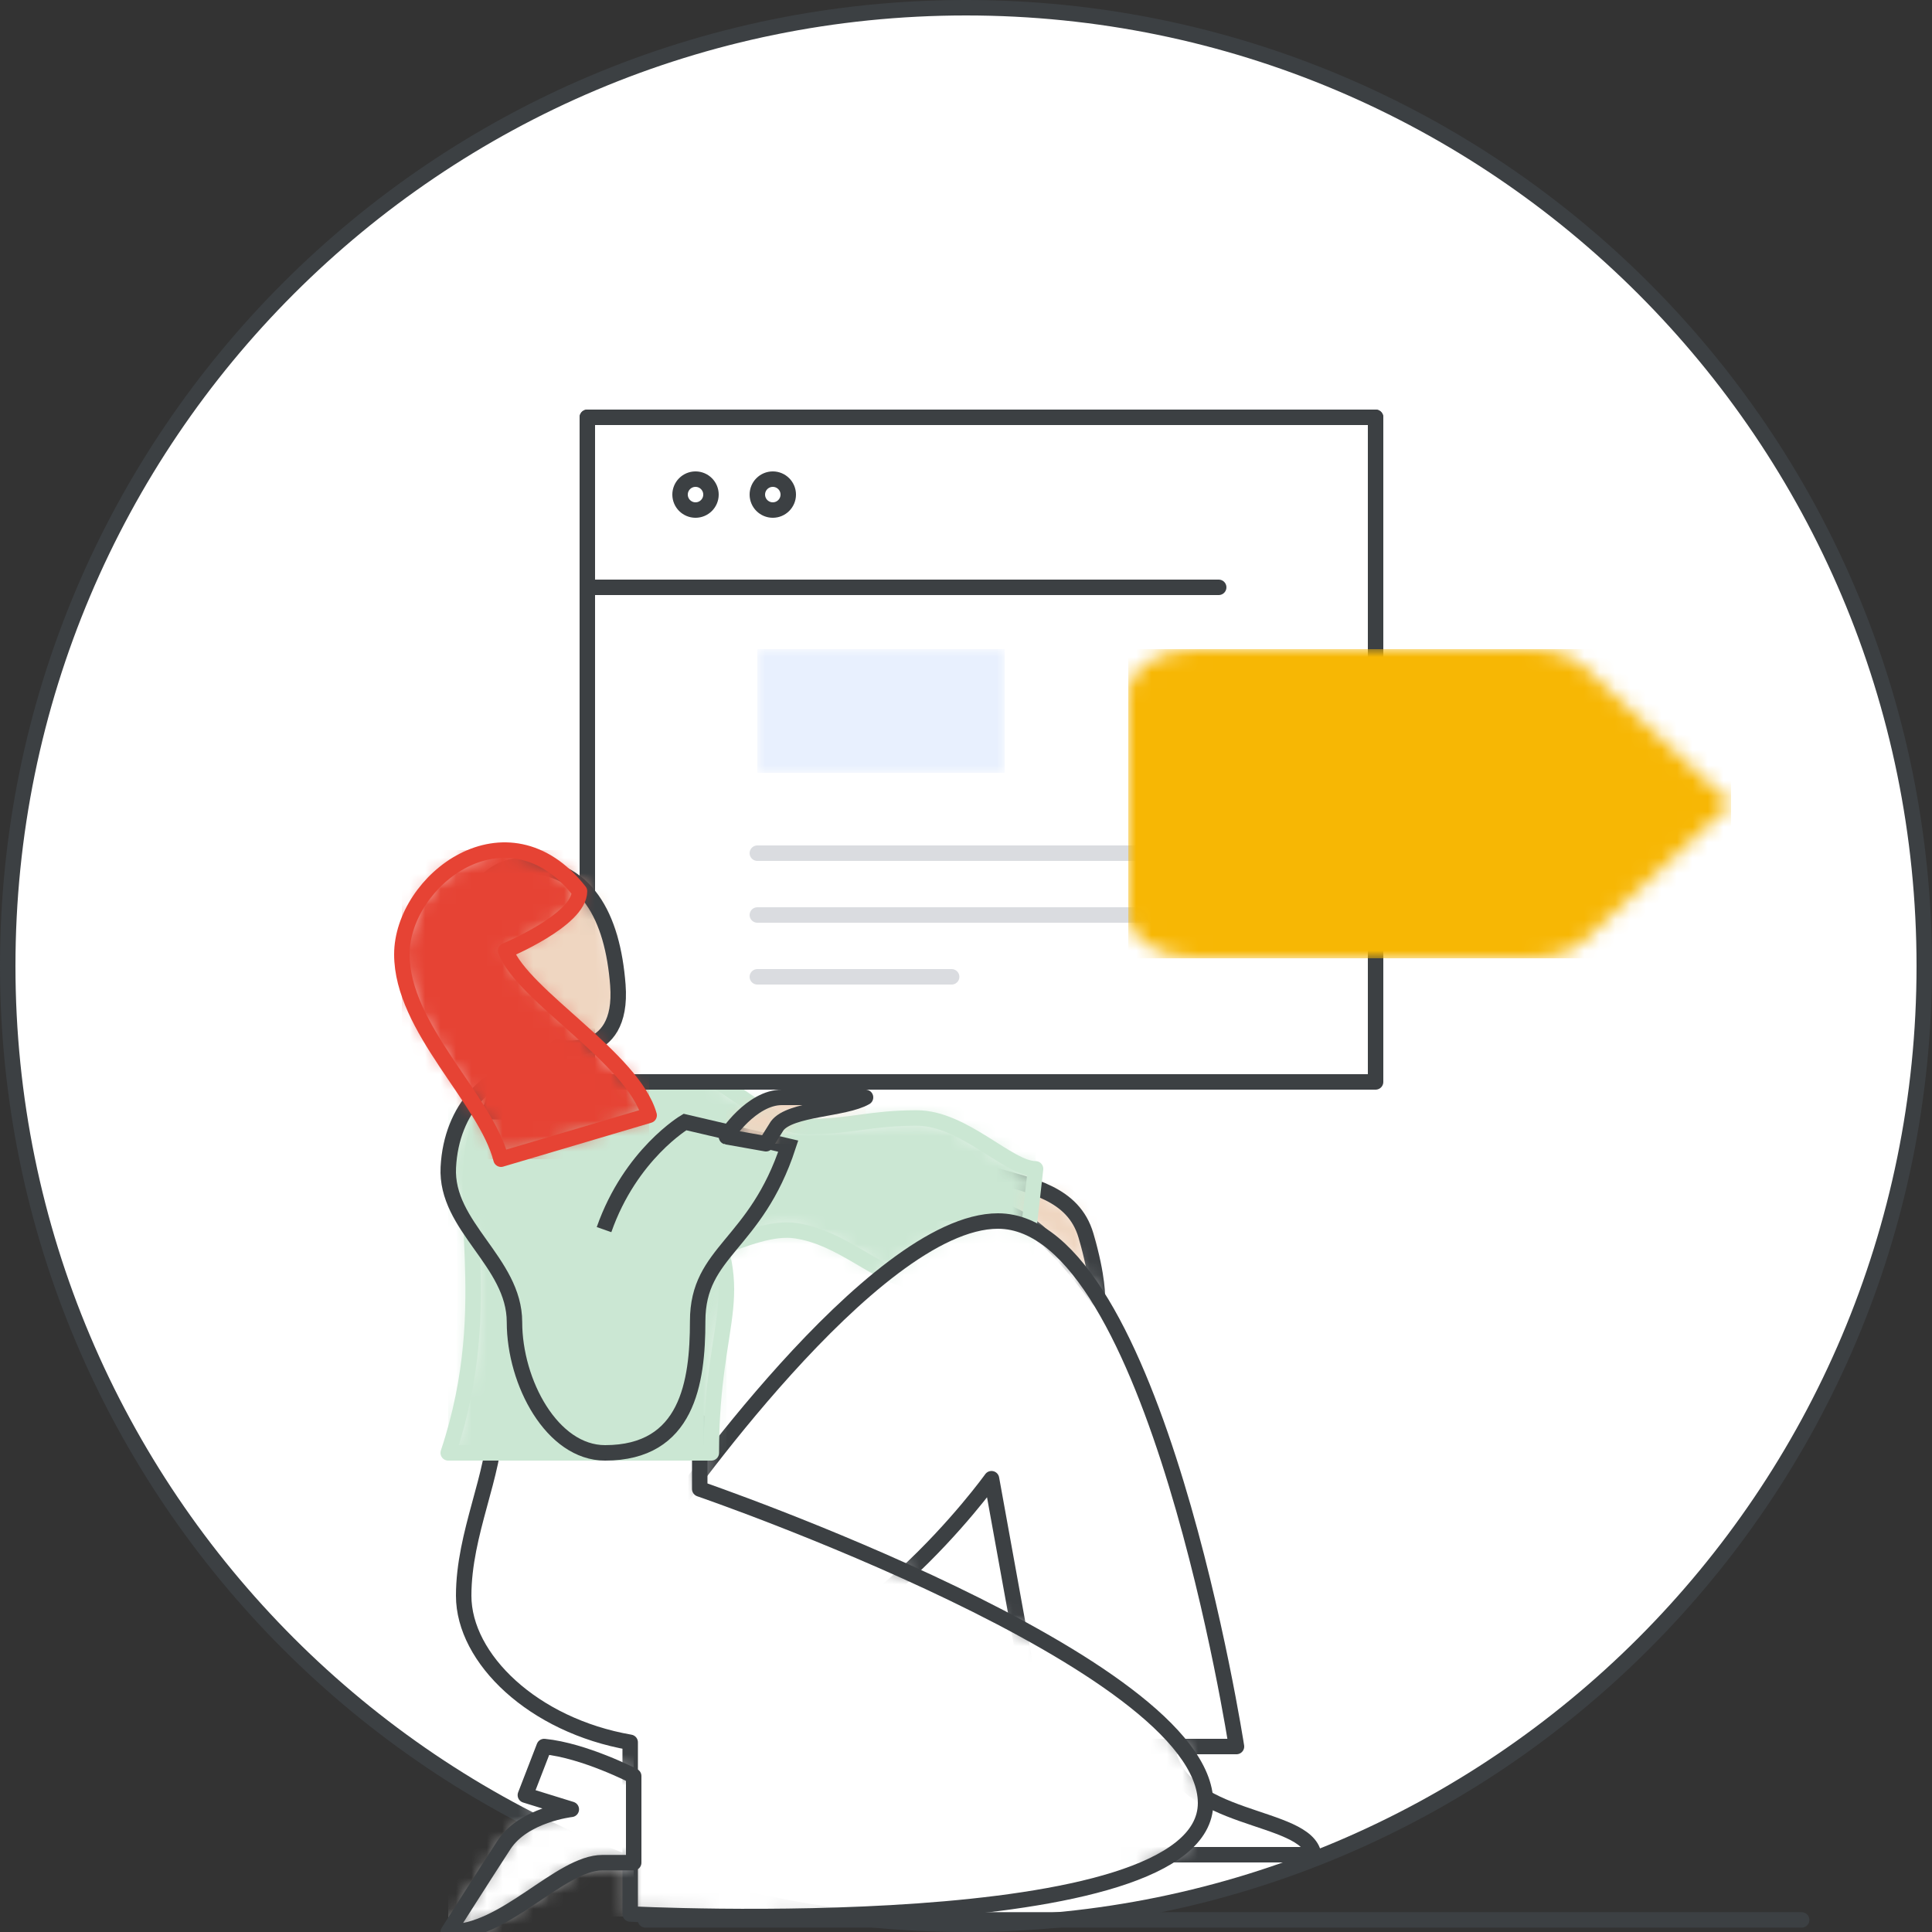
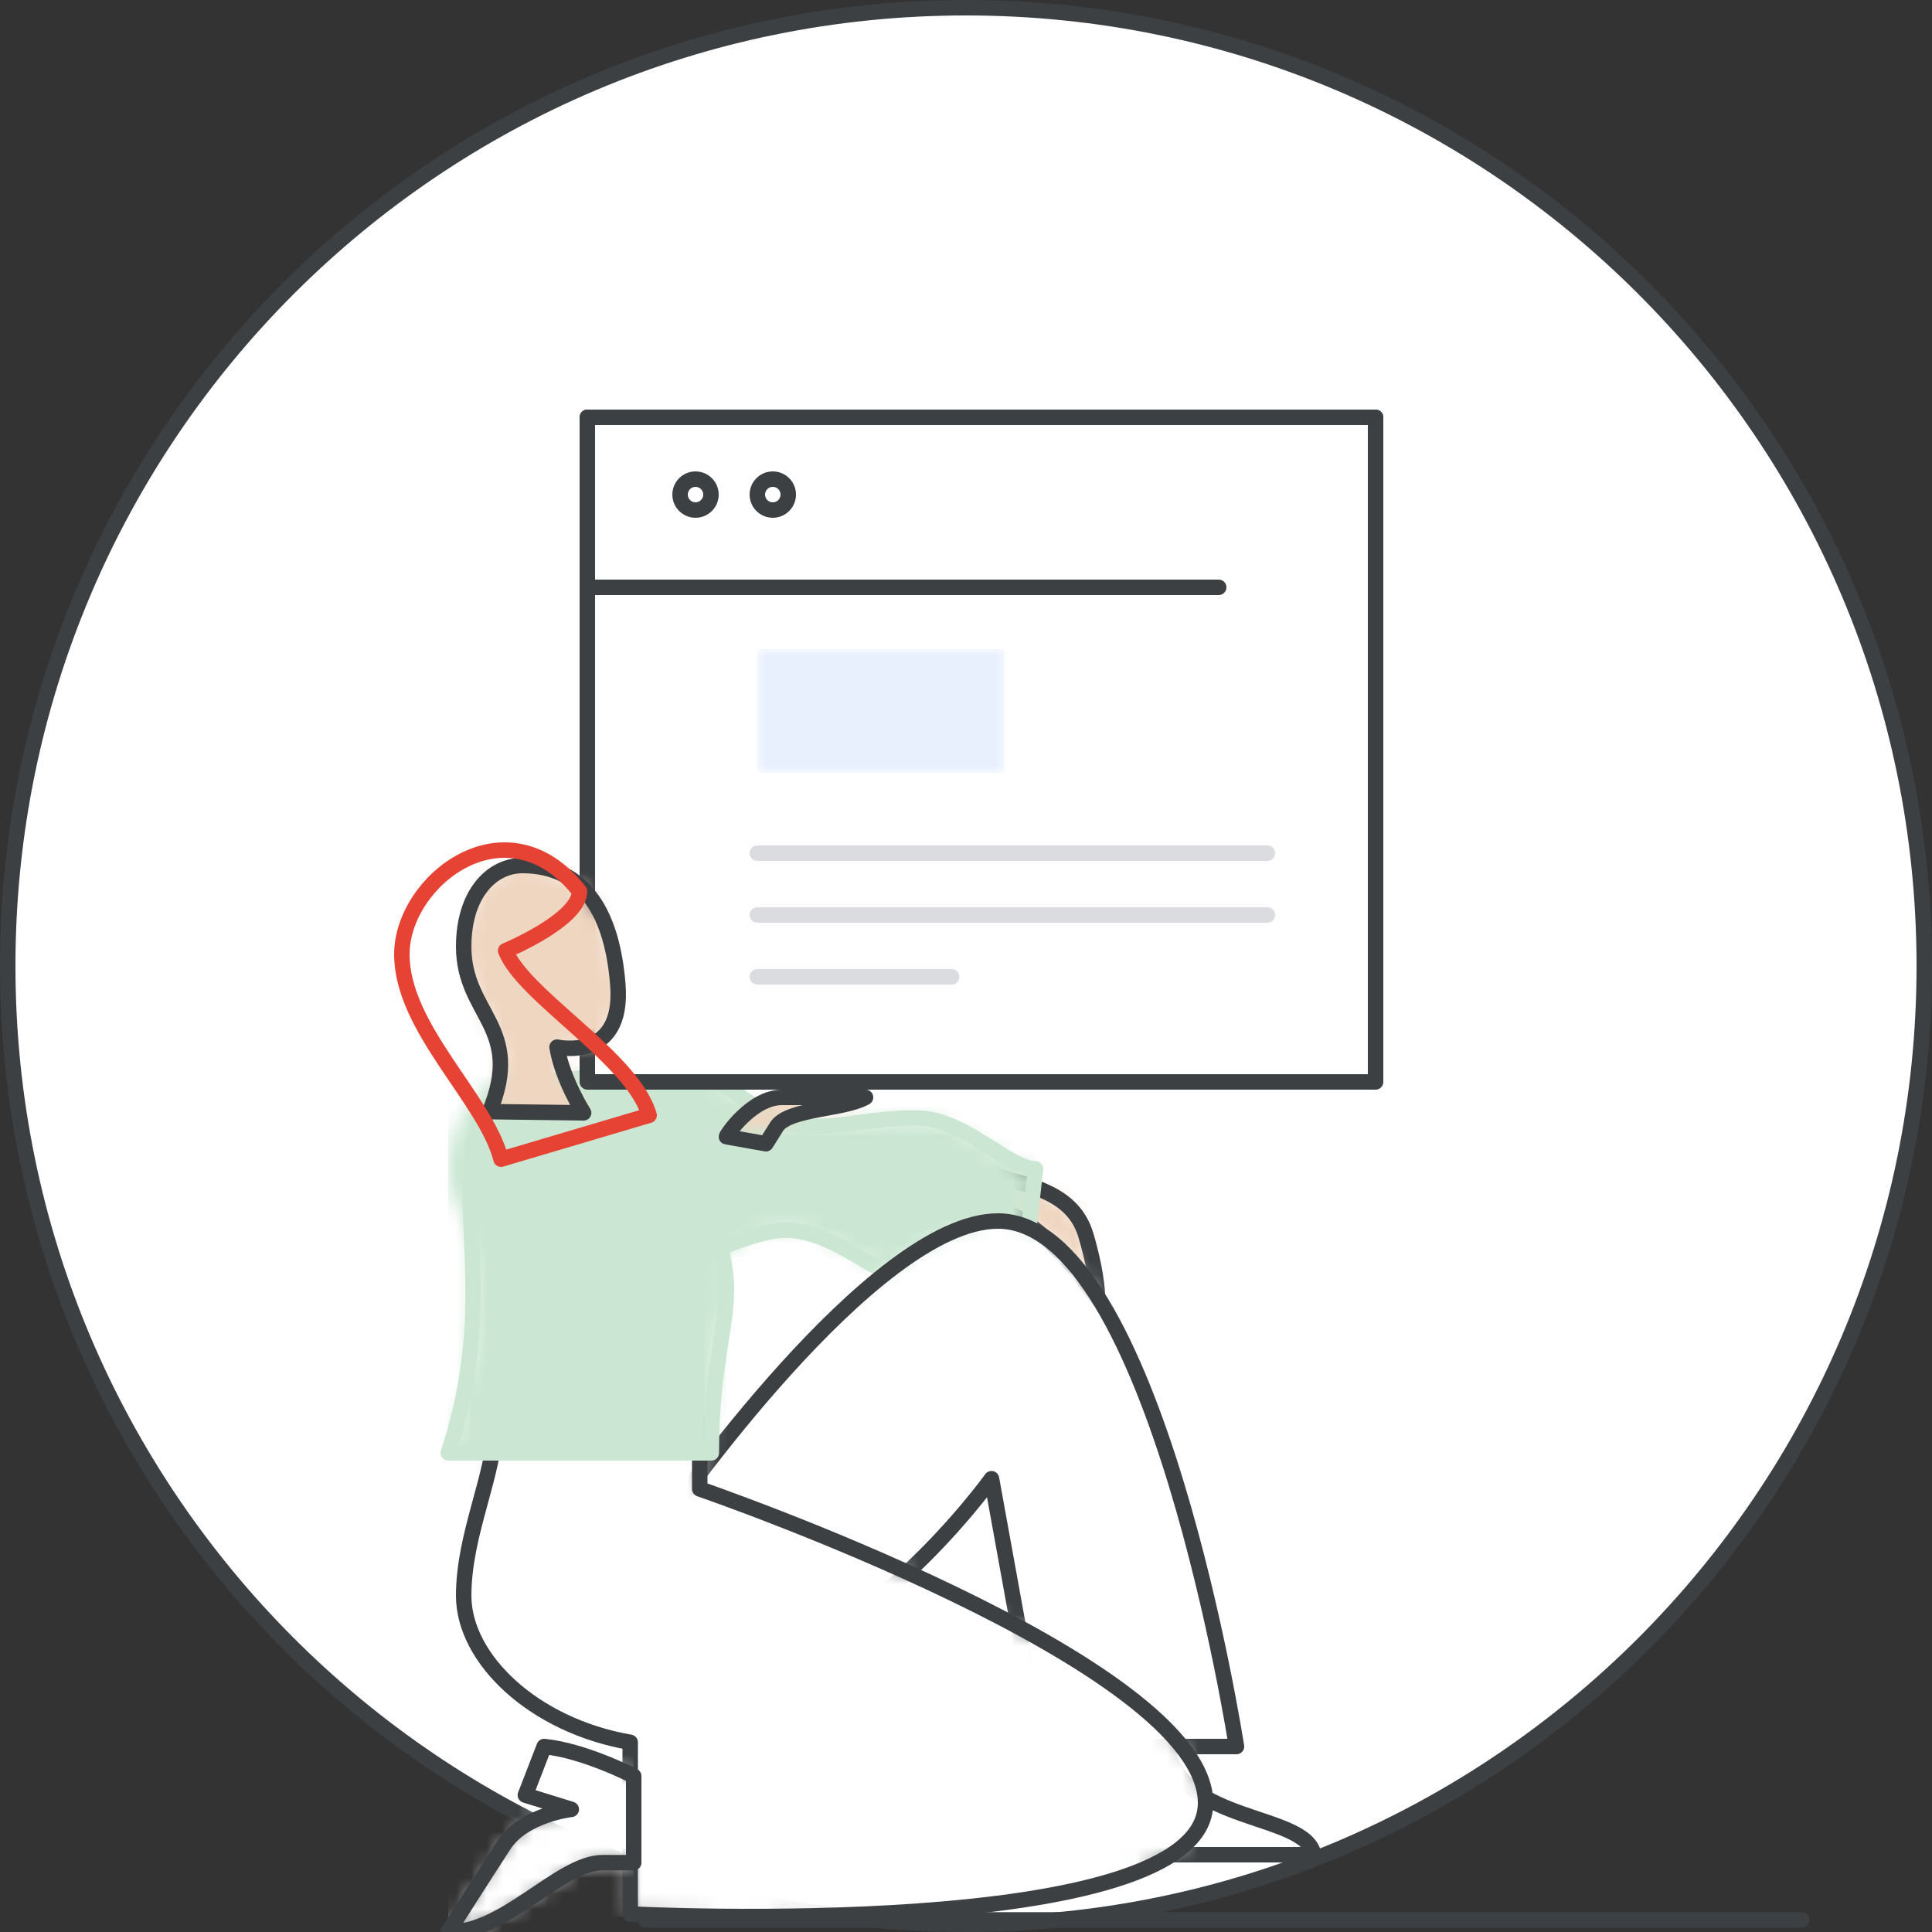
<svg xmlns="http://www.w3.org/2000/svg" width="125" height="125" viewBox="0 0 125 125" fill="none">
  <rect x="0" y="0" width="125" height="125" fill="#333333" stroke="none" />
  <g id="gmail-label-circle-graphic" clip-path="url(#clip0_2093_1995)">
    <g id="Clip path group">
      <g id="Group">
        <path id="Vector" d="M62.5 0.5C96.742 0.5 124.5 28.258 124.5 62.5C124.5 96.742 96.742 124.5 62.5 124.5C28.258 124.5 0.5 96.742 0.5 62.5C0.5 28.258 28.258 0.5 62.5 0.5Z" fill="white" stroke="#3C4043" />
        <g id="Group_2">
          <g id="Group_3">
            <g id="Clip path group_2">
              <mask id="mask0_2093_1995" style="mask-type:luminance" maskUnits="userSpaceOnUse" x="71" y="113" width="14" height="7">
                <g id="i2">
                  <path id="Vector_2" d="M75.511 113C76.263 117.989 84.53 117.285 84.999 120H71.002C71.002 120 71.001 119.934 71 119.813L71 119.422C71.009 118.205 71.103 115.304 71.753 113.012L75.511 113Z" fill="white" />
                </g>
              </mask>
              <g mask="url(#mask0_2093_1995)">
                <g id="Group_4">
                  <path id="Vector_3" d="M71 113H85V120H71V113Z" fill="white" />
                </g>
              </g>
            </g>
            <path id="Vector_4" d="M75.512 113C76.264 117.989 84.531 117.285 85 120H71.003C71.003 120 70.909 115.992 71.754 113.012L75.512 113Z" stroke="#3C4043" stroke-linecap="round" stroke-linejoin="round" />
          </g>
          <g id="Group_5">
            <g id="Clip path group_3">
              <mask id="mask1_2093_1995" style="mask-type:luminance" maskUnits="userSpaceOnUse" x="64" y="76" width="7" height="8">
                <g id="i3">
                  <path id="Vector_5" d="M64.233 76C66.665 76.726 69.45 77.174 70.261 79.936C70.904 82.126 70.991 83.399 70.999 83.831L70.999 83.981C70.999 83.994 70.998 84 70.998 84C70.998 84 69.154 81.383 67.499 79.999C66.439 79.019 65.452 78.416 64 78.112C64.007 77.236 64.233 76 64.233 76Z" fill="white" />
                </g>
              </mask>
              <g mask="url(#mask1_2093_1995)">
                <g id="Group_6">
                  <path id="Vector_6" d="M64 76H71V84H64V76Z" fill="#EFD6C1" />
                </g>
              </g>
            </g>
            <path id="Vector_7" d="M70.998 84C70.998 84 71.071 82.698 70.261 79.936C69.45 77.174 66.665 76.726 64.233 76C64.233 76 64.007 77.236 64 78.112C65.452 78.416 66.439 79.019 67.499 79.999C69.154 81.383 70.998 84 70.998 84Z" stroke="#3C4043" stroke-linecap="round" stroke-linejoin="round" />
          </g>
          <g id="Group_7">
            <g id="Clip path group_4">
              <mask id="mask2_2093_1995" style="mask-type:luminance" maskUnits="userSpaceOnUse" x="36" y="69" width="31" height="14">
                <g id="i4">
                  <path id="Vector_8" d="M44.472 69.191C47.06 69.639 49.43 72.891 52.242 72.891C53.4 72.891 54.289 72.796 55.146 72.685L55.879 72.587C56.86 72.456 57.889 72.333 59.318 72.333C62.355 72.333 65.245 75.623 67 75.623L66.257 82.2C64.435 82.352 61.331 83.335 58.968 82.882C56.606 82.427 54.492 80.082 51.499 79.629C48.507 79.175 44.303 82.503 40.972 81.898C37.64 81.293 36 69.867 36 69.867C38.924 69.867 40.541 68.51 44.472 69.191Z" fill="white" />
                </g>
              </mask>
              <g mask="url(#mask2_2093_1995)">
                <g id="Group_8">
                  <path id="Vector_9" d="M36 69H67V83H36V69Z" fill="#CBE7D3" />
                </g>
              </g>
            </g>
            <path id="Vector_10" d="M36 69.867C38.924 69.867 40.541 68.51 44.472 69.191C47.06 69.639 49.43 72.891 52.242 72.891C55.054 72.891 56.281 72.333 59.318 72.333C62.355 72.333 65.245 75.623 67 75.623L66.257 82.2C64.435 82.352 61.331 83.335 58.968 82.882C56.606 82.427 54.492 80.082 51.499 79.629C48.507 79.175 44.303 82.503 40.972 81.898C37.64 81.293 36 69.867 36 69.867Z" stroke="#CBE7D3" stroke-linecap="round" stroke-linejoin="round" />
          </g>
          <g id="Group_9">
            <g id="Clip path group_5">
              <mask id="mask3_2093_1995" style="mask-type:luminance" maskUnits="userSpaceOnUse" x="41" y="79" width="39" height="34">
                <g id="i5">
                  <path id="Vector_11" d="M64.569 79C74.753 79 80 113 80 113H67.291L64.15 95.672C64.15 95.672 55.203 108.143 45.976 108.143C39.032 108.143 40.957 102.491 42.334 99.695L42.451 99.462C42.852 98.675 43.18 98.166 43.18 98.166C43.18 98.166 56.461 79 64.569 79Z" fill="white" />
                </g>
              </mask>
              <g mask="url(#mask3_2093_1995)">
                <g id="Group_10">
                  <path id="Vector_12" d="M41 79H80V113H41V79Z" fill="white" />
                </g>
              </g>
            </g>
            <path id="Vector_13" d="M43.18 98.166C43.18 98.166 56.461 79 64.569 79C74.753 79 80 113 80 113H67.291L64.15 95.672C64.15 95.672 55.203 108.143 45.976 108.143C36.75 108.143 43.18 98.166 43.18 98.166Z" stroke="#3C4043" stroke-linecap="round" stroke-linejoin="round" />
          </g>
          <g id="Group_11">
            <g id="Clip path group_6">
              <mask id="mask4_2093_1995" style="mask-type:luminance" maskUnits="userSpaceOnUse" x="30" y="92" width="48" height="32">
                <g id="i6">
                  <path id="Vector_14" d="M45.273 92V96.335C45.273 96.335 78 107.579 78 116.655C78 125.732 40.773 123.835 40.773 123.835V112.727C34.5 111.643 30 107.308 30 103.244C30 99.18 32.045 95.387 32.045 92H45.273Z" fill="white" />
                </g>
              </mask>
              <g mask="url(#mask4_2093_1995)">
                <g id="Group_12">
                  <path id="Vector_15" d="M30 92H78V124H30V92Z" fill="white" />
                </g>
              </g>
            </g>
            <path id="Vector_16" d="M32.045 92C32.045 95.387 30 99.18 30 103.244C30 107.308 34.5 111.643 40.773 112.727V123.835C40.773 123.835 78 125.732 78 116.655C78 107.579 45.273 96.335 45.273 96.335V92H32.045Z" stroke="#3C4043" stroke-linecap="round" stroke-linejoin="round" />
          </g>
          <g id="Group_13">
            <g id="Clip path group_7">
              <mask id="mask5_2093_1995" style="mask-type:luminance" maskUnits="userSpaceOnUse" x="29" y="70" width="18" height="24">
                <g id="i7">
                  <path id="Vector_17" d="M31.128 72.437C33.123 67.703 41.102 70.201 44.959 77.039C48.816 83.876 46.023 84.796 46.023 94H29C32.325 84.007 29.133 77.17 31.128 72.437Z" fill="white" />
                </g>
              </mask>
              <g mask="url(#mask5_2093_1995)">
                <g id="Group_14">
                  <path id="Vector_18" d="M29 70H47V94H29V70Z" fill="#CBE7D3" />
                </g>
              </g>
            </g>
            <path id="Vector_19" d="M29 94H46.023C46.023 84.796 48.816 83.876 44.959 77.039C41.102 70.201 33.123 67.703 31.128 72.437C29.133 77.17 32.325 84.007 29 94Z" stroke="#CBE7D3" stroke-linecap="round" stroke-linejoin="round" />
          </g>
          <g id="Group_15">
            <g id="Clip path group_8">
              <mask id="mask6_2093_1995" style="mask-type:luminance" maskUnits="userSpaceOnUse" x="29" y="113" width="12" height="12">
                <g id="i8">
                  <path id="Vector_20" d="M35.207 113C37.808 113.257 41 114.909 41 114.909V120.513H38.982C36.221 120.513 32.611 125.113 29 124.998C29 124.998 30.038 123.363 31.108 121.693L31.375 121.276C31.82 120.582 32.256 119.906 32.61 119.363C33.885 117.408 36.964 117.064 36.964 117.064L33.991 116.144L35.207 113Z" fill="white" />
                </g>
              </mask>
              <g mask="url(#mask6_2093_1995)">
                <g id="Group_16">
                  <path id="Vector_21" d="M29 113H41V125H29V113Z" fill="white" />
                </g>
              </g>
            </g>
            <path id="Vector_22" d="M41 114.909C41 114.937 41 120.513 41 120.513H38.982C36.221 120.513 32.611 125.113 29 124.998C29 124.998 31.335 121.318 32.61 119.363C33.885 117.408 36.964 117.064 36.964 117.064L33.991 116.144L35.207 113C37.808 113.257 41 114.909 41 114.909Z" stroke="#3C4043" stroke-linecap="round" stroke-linejoin="round" />
          </g>
          <g id="Group_17">
            <g id="Clip path group_9">
              <mask id="mask7_2093_1995" style="mask-type:luminance" maskUnits="userSpaceOnUse" x="29" y="69" width="22" height="25">
                <g id="i9">
                  <path id="Vector_23" d="M34.535 69L39.081 79.556C40.793 74.676 44.316 72.594 44.316 72.594L51 74.156C48.893 80.597 45.139 80.918 45.139 85.477C45.139 89.446 44.481 94 39.147 94C35.723 94 33.287 89.446 33.287 85.542C33.287 81.638 28.809 79.361 29.006 75.522C29.204 71.683 31.702 69.243 34.535 69Z" fill="white" />
                </g>
              </mask>
              <g mask="url(#mask7_2093_1995)">
                <g id="Group_18">
                  <path id="Vector_24" d="M29 69H51V94H29V69Z" fill="#CBE7D3" />
                </g>
              </g>
            </g>
-             <path id="Vector_25" d="M39.081 79.556C40.793 74.676 44.316 72.594 44.316 72.594L51 74.156C48.893 80.597 45.139 80.918 45.139 85.477C45.139 89.446 44.481 94 39.147 94C35.723 94 33.287 89.446 33.287 85.542C33.287 81.638 28.809 79.361 29.006 75.522C29.204 71.683 31.702 69.243 34.535 69" stroke="#3C4043" stroke-miterlimit="10" />
          </g>
          <g id="Group_19">
            <g id="Clip path group_10">
              <mask id="mask8_2093_1995" style="mask-type:luminance" maskUnits="userSpaceOnUse" x="47" y="71" width="9" height="3">
                <g id="i10">
-                   <path id="Vector_26" d="M56 71C55.459 71.314 54.57 71.49 53.644 71.662L53.087 71.765C51.88 71.992 50.717 72.255 50.28 72.845L49.556 74L47.002 73.547C46.931 73.534 48.62 71 50.588 71H56Z" fill="white" />
+                   <path id="Vector_26" d="M56 71C55.459 71.314 54.57 71.49 53.644 71.662L53.087 71.765C51.88 71.992 50.717 72.255 50.28 72.845L47.002 73.547C46.931 73.534 48.62 71 50.588 71H56Z" fill="white" />
                </g>
              </mask>
              <g mask="url(#mask8_2093_1995)">
                <g id="Group_20">
                  <path id="Vector_27" d="M47 71H56V74H47V71Z" fill="#EFD6C1" />
                </g>
              </g>
            </g>
            <path id="Vector_28" d="M47.002 73.547C46.931 73.534 48.62 71 50.588 71H56C54.647 71.784 51.12 71.711 50.28 72.845L49.556 74L47.002 73.547Z" stroke="#3C4043" stroke-linecap="round" stroke-linejoin="round" />
          </g>
          <g id="Group_21">
            <g id="Clip path group_11">
              <mask id="mask9_2093_1995" style="mask-type:luminance" maskUnits="userSpaceOnUse" x="38" y="27" width="51" height="43">
                <g id="i11">
                  <path id="Vector_29" d="M89 27V70H38V27H89Z" fill="white" />
                </g>
              </mask>
              <g mask="url(#mask9_2093_1995)">
                <g id="Group_22">
                  <path id="Vector_30" d="M38 27H89V70H38V27Z" fill="white" />
                </g>
              </g>
            </g>
            <path id="Vector_31" d="M89 27H38V70H89V27Z" stroke="#3C4043" stroke-linecap="round" stroke-linejoin="round" />
            <path id="Vector_32" d="M78.849 38H38V27H89" stroke="#3C4043" stroke-linecap="round" stroke-linejoin="round" />
            <g id="Group_23">
              <g id="Clip path group_12">
                <mask id="mask10_2093_1995" style="mask-type:luminance" maskUnits="userSpaceOnUse" x="49" y="42" width="16" height="8">
                  <g id="i12">
                    <path id="Vector_33" d="M65 42V50H49V42H65Z" fill="white" />
                  </g>
                </mask>
                <g mask="url(#mask10_2093_1995)">
                  <g id="Group_24">
                    <path id="Vector_34" d="M49 42H65V50H49V42Z" fill="#E8F0FE" />
                  </g>
                </g>
              </g>
            </g>
            <g id="Group_25">
              <path id="Vector_35" d="M49 55.2H82" stroke="#DADCE0" stroke-linecap="round" stroke-linejoin="round" />
            </g>
            <g id="Group_26">
              <path id="Vector_36" d="M49 59.2H82" stroke="#DADCE0" stroke-linecap="round" stroke-linejoin="round" />
            </g>
            <g id="Group_27">
              <path id="Vector_37" d="M49 63.2H61.571" stroke="#DADCE0" stroke-linecap="round" stroke-linejoin="round" />
            </g>
            <g id="Group_28">
              <path id="Vector_38" d="M45 33C45.552 33 46 32.552 46 32C46 31.448 45.552 31 45 31C44.448 31 44 31.448 44 32C44 32.552 44.448 33 45 33Z" stroke="#3C4043" stroke-linecap="round" stroke-linejoin="round" />
            </g>
            <g id="Group_29">
              <path id="Vector_39" d="M50 33C50.552 33 51 32.552 51 32C51 31.448 50.552 31 50 31C49.448 31 49 31.448 49 32C49 32.552 49.448 33 50 33Z" stroke="#3C4043" stroke-linecap="round" stroke-linejoin="round" />
            </g>
          </g>
          <g id="Group_30">
            <g id="Clip path group_13">
              <mask id="mask11_2093_1995" style="mask-type:luminance" maskUnits="userSpaceOnUse" x="30" y="56" width="10" height="16">
                <g id="i13">
                  <path id="Vector_40" d="M33.8 56C37.94 56 39.636 59.316 39.976 63.729C40.318 68.182 36.926 67.891 36.182 67.775L36.105 67.762C36.063 67.754 36.04 67.749 36.04 67.749C36.379 69.836 37.76 72 37.76 72L31.678 71.923C33.936 66.461 30 65.651 30 61.245C30 57.844 31.809 56 33.8 56Z" fill="white" />
                </g>
              </mask>
              <g mask="url(#mask11_2093_1995)">
                <g id="Group_31">
                  <path id="Vector_41" d="M30 56H40V72H30V56Z" fill="#EFD6C1" />
                </g>
              </g>
            </g>
            <path id="Vector_42" d="M37.76 72C37.76 72 36.379 69.836 36.04 67.749C36.04 67.749 40.36 68.727 39.976 63.729C39.636 59.316 37.94 56 33.8 56C31.809 56 30 57.844 30 61.245C30 65.651 33.936 66.461 31.678 71.923L37.76 72Z" stroke="#3C4043" stroke-linecap="round" stroke-linejoin="round" />
          </g>
          <g id="Group_32">
            <g id="Clip path group_14">
              <mask id="mask12_2093_1995" style="mask-type:luminance" maskUnits="userSpaceOnUse" x="26" y="55" width="16" height="20">
                <g id="i14">
-                   <path id="Vector_43" d="M37.493 57.665C37.493 59.414 33.259 61.278 32.761 61.491L32.714 61.511C33.856 64.446 40.957 68.469 42 72.16L32.416 75C31.422 71.118 26 66.528 26 61.747C26 56.967 32.786 51.689 37.493 57.665Z" fill="white" />
-                 </g>
+                   </g>
              </mask>
              <g mask="url(#mask12_2093_1995)">
                <g id="Group_33">
                  <path id="Vector_44" d="M26 55H42V75H26V55Z" fill="#E64334" />
                </g>
              </g>
            </g>
            <path id="Vector_45" d="M37.493 57.665C37.493 59.524 32.714 61.511 32.714 61.511C33.856 64.446 40.957 68.469 42 72.16L32.416 75C31.422 71.118 26 66.528 26 61.747C26 56.967 32.786 51.689 37.493 57.665Z" stroke="#E64334" stroke-linecap="round" stroke-linejoin="round" />
          </g>
          <g id="Group_34">
            <path id="Vector_46" d="M41.762 124.218H116.566" stroke="#3C4043" stroke-linecap="round" stroke-linejoin="round" />
          </g>
        </g>
        <g id="Group_35">
          <g id="Clip path group_15">
            <mask id="mask13_2093_1995" style="mask-type:luminance" maskUnits="userSpaceOnUse" x="73" y="42" width="39" height="20">
              <g id="i15">
-                 <path id="Vector_47" d="M99 42C99.722 42 100.4 42.107 101.032 42.321C101.664 42.536 102.178 42.833 102.575 43.214L112 52L102.575 60.786C102.178 61.167 101.664 61.464 101.032 61.679C100.4 61.893 99.722 62 99 62H77.333C76.142 62 75.121 61.721 74.272 61.161C73.424 60.601 73 59.929 73 59.143V44.857C73 44.071 73.424 43.399 74.272 42.84C75.121 42.28 76.142 42 77.333 42H99Z" fill="white" />
-               </g>
+                 </g>
            </mask>
            <g mask="url(#mask13_2093_1995)">
              <g id="Group_36">
                <path id="Vector_48" d="M73 42H112V62H73V42Z" fill="#F7B704" />
              </g>
            </g>
          </g>
        </g>
      </g>
    </g>
  </g>
  <defs>
    <clipPath id="clip0_2093_1995">
      <rect width="125" height="125" fill="white" />
    </clipPath>
  </defs>
</svg>